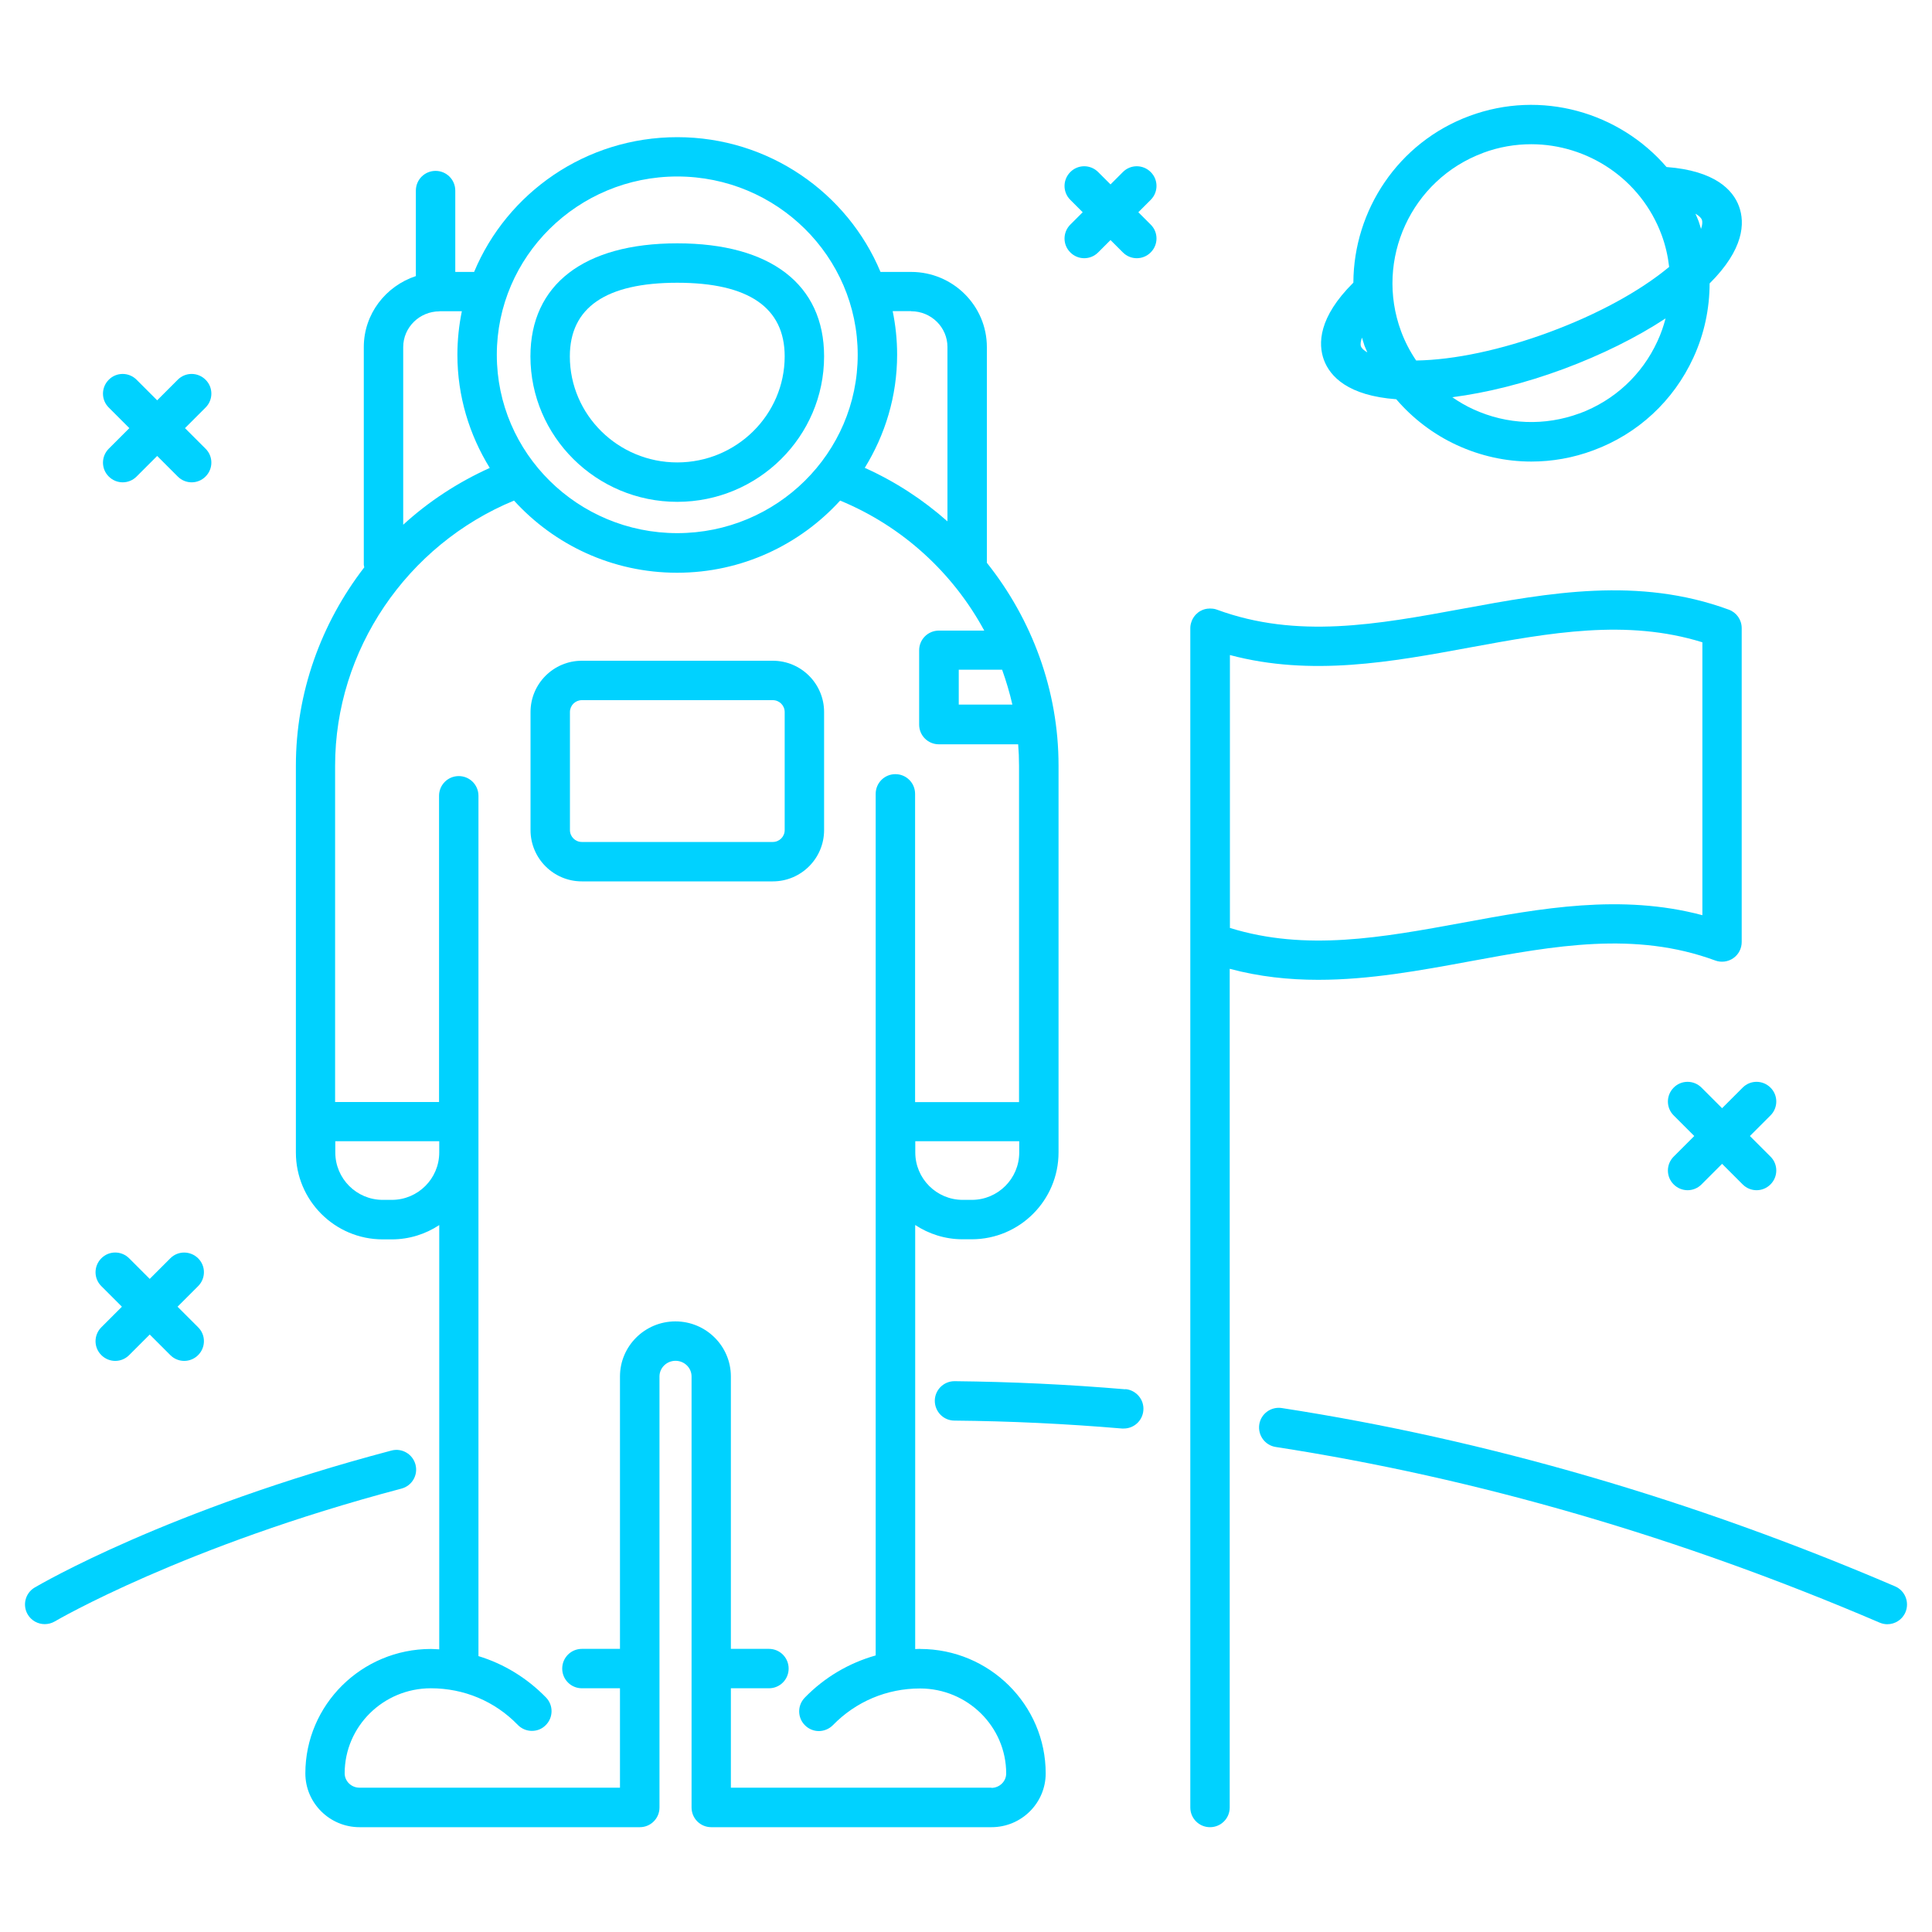
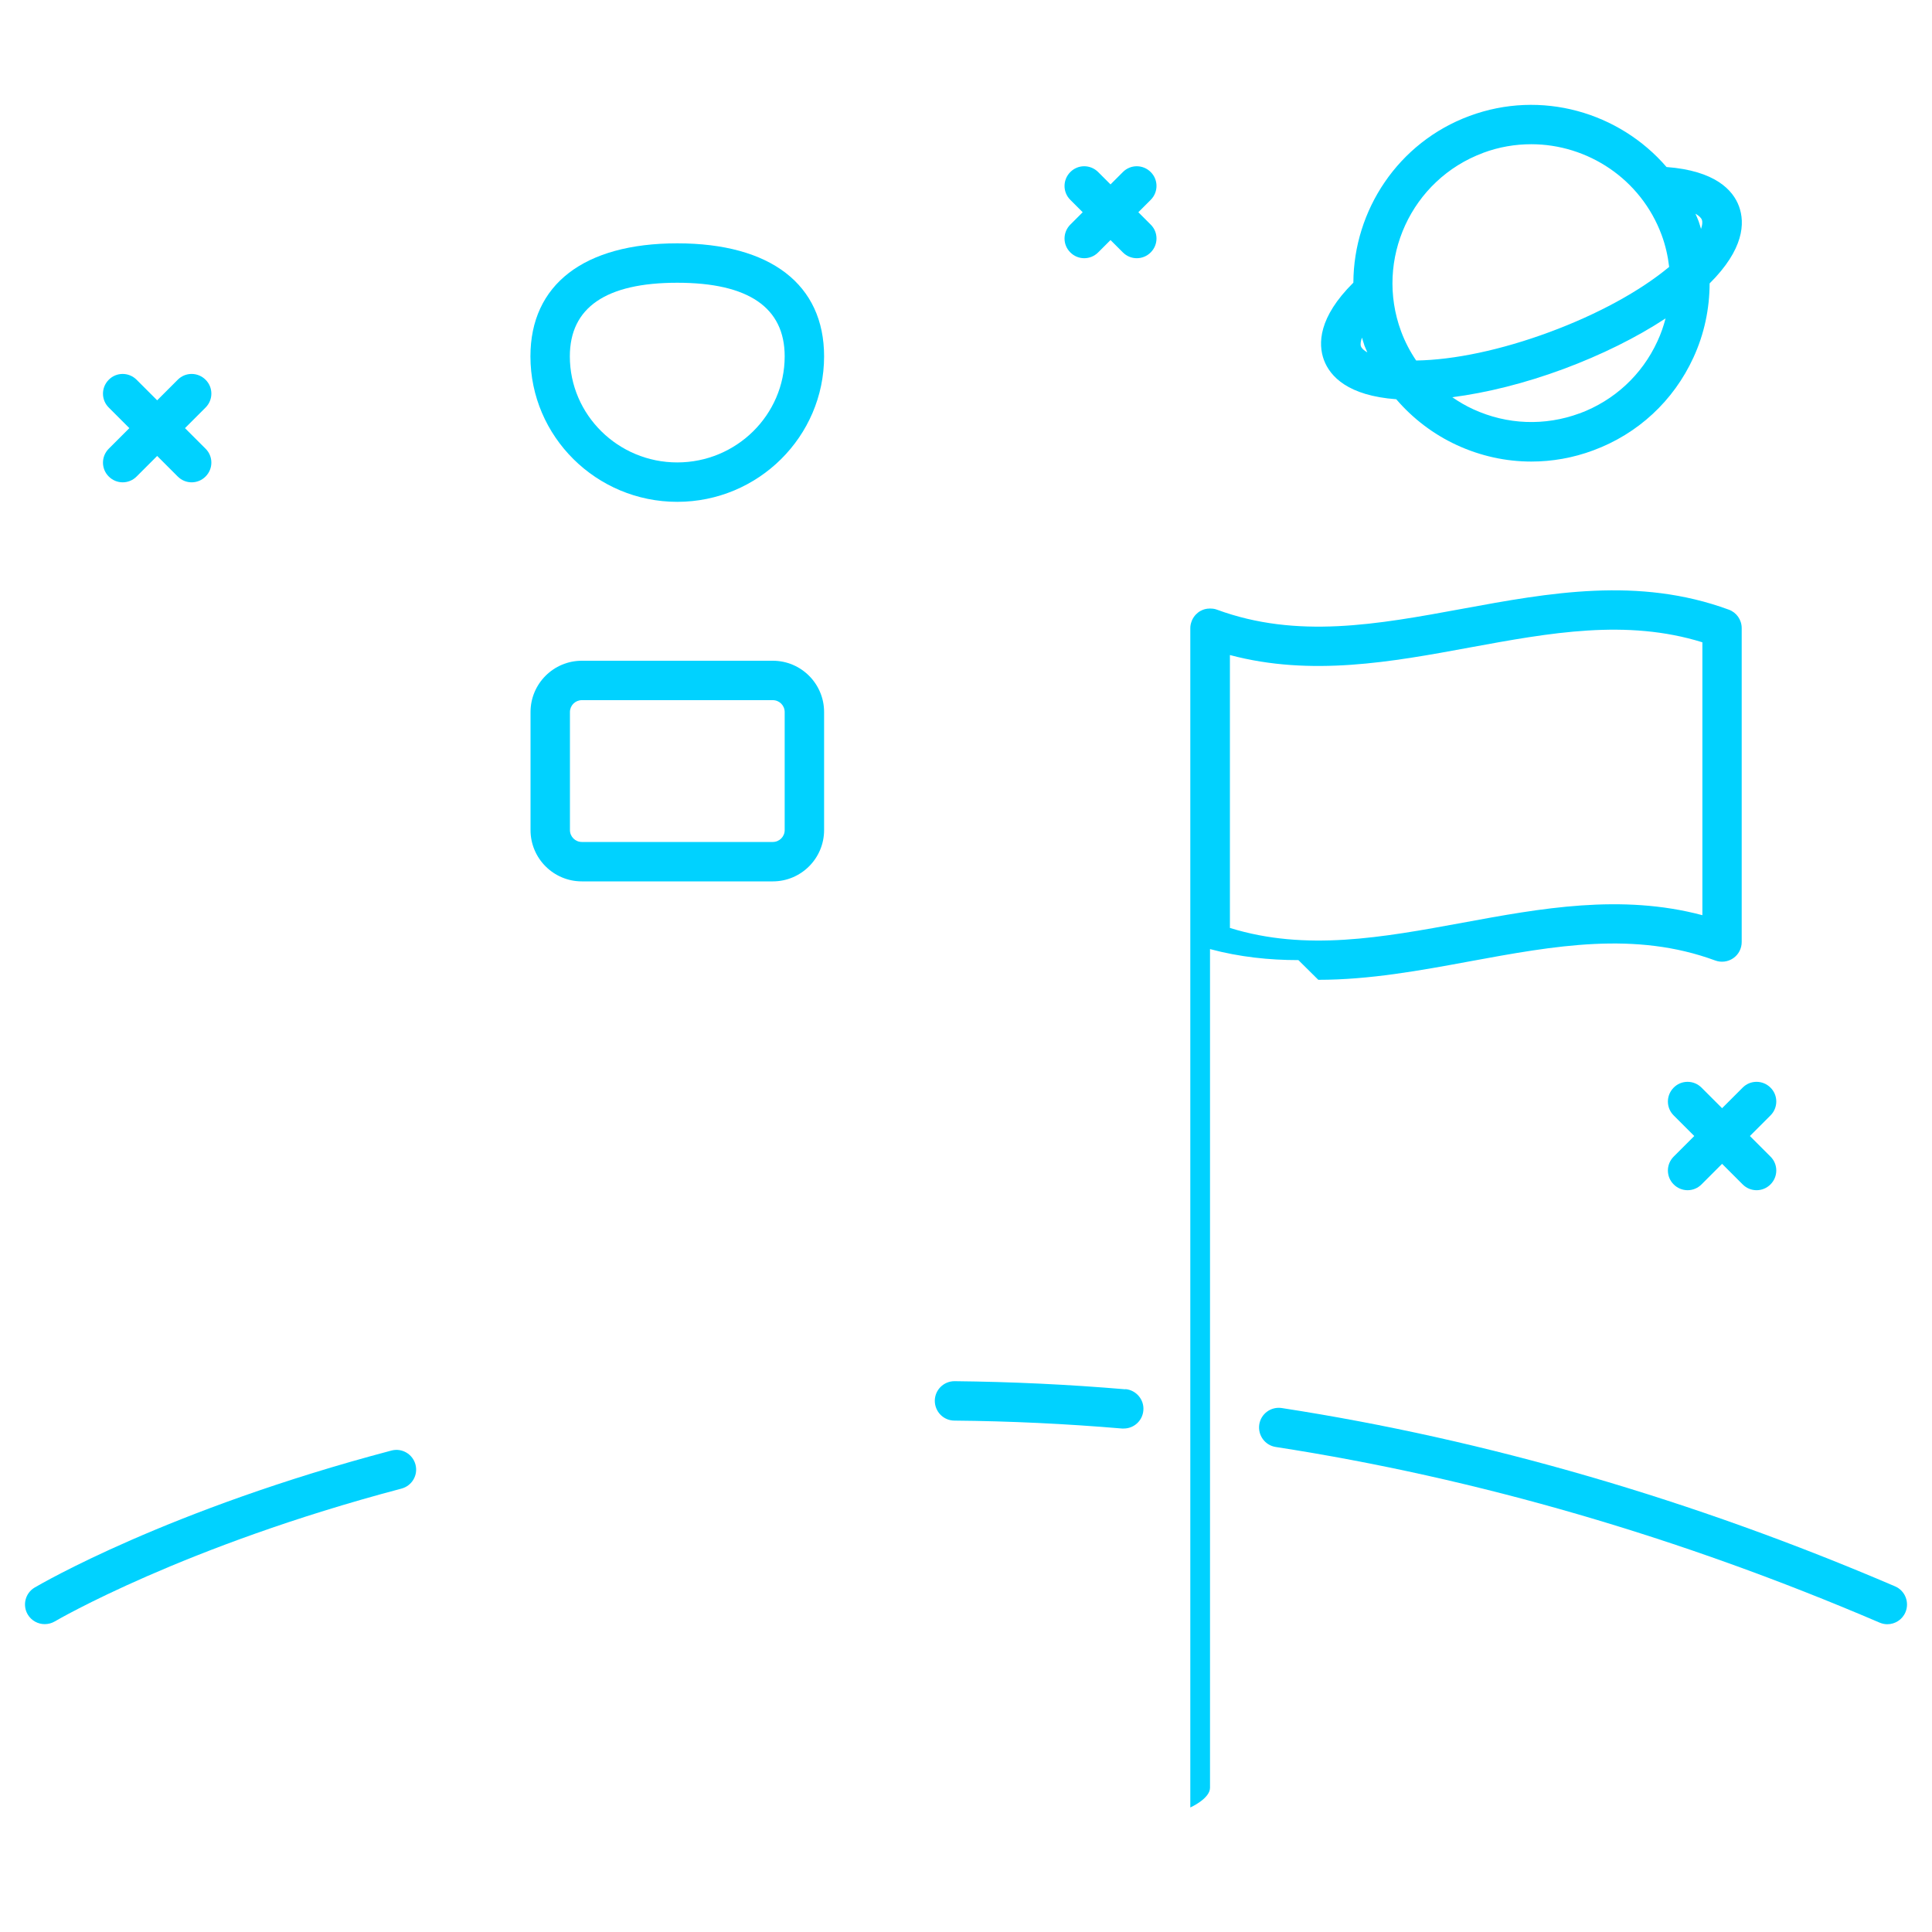
<svg xmlns="http://www.w3.org/2000/svg" id="Layer_1" data-name="Layer 1" viewBox="0 0 200 200">
  <defs>
    <style>
      .cls-1 {
        fill: #00d2ff;
      }
    </style>
  </defs>
  <path class="cls-1" d="m70.11,51.95c8.38,0,15.2-6.76,15.2-15.06,0-7.44-5.54-11.7-15.2-11.7s-15.2,4.27-15.2,11.7c0,8.3,6.82,15.06,15.2,15.06Zm0-22.68c7.38,0,11.12,2.57,11.12,7.62,0,6.05-4.99,10.98-11.12,10.98s-11.12-4.93-11.12-10.98c0-5.06,3.74-7.62,11.12-7.62Z" />
  <path class="cls-1" d="m85.31,85.93v-12.22c0-2.93-2.38-5.31-5.31-5.31h-19.77c-2.93,0-5.31,2.38-5.31,5.31v12.22c0,2.93,2.38,5.31,5.31,5.31h19.77c2.93,0,5.31-2.38,5.31-5.31Zm-4.08,0c0,.68-.55,1.23-1.23,1.23h-19.77c-.68,0-1.23-.55-1.23-1.23v-12.22c0-.68.55-1.23,1.23-1.23h19.77c.68,0,1.23.55,1.23,1.23v12.22Z" />
-   <path class="cls-1" d="m95.25,170.69c-.17,0-.34.02-.51.02v-43.9c1.41.93,3.1,1.48,4.91,1.48h.94c4.96,0,8.99-4.03,8.99-8.99v-40.06c0-7.75-2.74-15.11-7.42-20.98v-22.33c0-4.29-3.52-7.78-7.84-7.78h-3.17c-3.42-8.18-11.56-13.95-21.04-13.95s-17.62,5.77-21.03,13.95h-1.95v-8.42c0-1.13-.91-2.04-2.04-2.04s-2.04.91-2.04,2.04v8.85c-3.12,1.03-5.39,3.92-5.39,7.35v22.53c0,.09.04.18.05.27-4.47,5.79-7.08,12.97-7.08,20.52v40.06c0,4.96,4.03,8.99,8.99,8.99h.94c1.81,0,3.5-.55,4.91-1.48v43.92c-.29-.01-.57-.04-.86-.04-7.17,0-13,5.78-13,12.88,0,3.07,2.52,5.57,5.61,5.57h29.01c1.13,0,2.04-.91,2.04-2.04v-44.62c0-.89.74-1.62,1.66-1.62s1.66.73,1.66,1.62v44.62c0,1.13.91,2.04,2.04,2.04h29.01c3.1,0,5.61-2.5,5.61-5.57,0-7.1-5.83-12.88-13-12.88Zm10.26-51.39c0,2.71-2.2,4.91-4.91,4.91h-.94c-2.71,0-4.91-2.2-4.91-4.91v-1.16h10.76v1.16Zm-.71-46.36h-5.55v-3.61h4.49c.42,1.18.78,2.38,1.06,3.61Zm-10.48-40.72c2.08,0,3.76,1.66,3.76,3.7v18.05c-2.53-2.24-5.4-4.12-8.56-5.54,2.11-3.42,3.35-7.42,3.35-11.71,0-1.54-.16-3.05-.46-4.51h1.91Zm-24.21-13.95c10.3,0,18.68,8.28,18.68,18.46s-8.38,18.46-18.68,18.46-18.68-8.28-18.68-18.46,8.38-18.46,18.68-18.46Zm-24.61,13.95h2.31c-.3,1.46-.46,2.97-.46,4.51,0,4.29,1.24,8.29,3.35,11.71-3.32,1.5-6.34,3.48-8.96,5.88v-18.39c0-2.04,1.69-3.7,3.76-3.7Zm-4.94,91.99h-.94c-2.71,0-4.91-2.2-4.91-4.91v-1.16h10.76v1.16c0,2.71-2.2,4.91-4.91,4.91Zm62.07,60.85h-26.97v-10.29h3.94c1.13,0,2.04-.91,2.04-2.04s-.91-2.04-2.04-2.04h-3.94v-28.2c0-3.14-2.57-5.7-5.74-5.7s-5.74,2.56-5.74,5.7v28.2h-3.94c-1.13,0-2.04.91-2.04,2.04s.91,2.04,2.04,2.04h3.94v10.29h-26.97c-.84,0-1.53-.67-1.53-1.49,0-4.85,4-8.8,8.92-8.8,3.43,0,6.63,1.34,9,3.79.4.41.93.62,1.46.62s1.03-.19,1.42-.58c.81-.79.82-2.08.04-2.88-1.97-2.02-4.36-3.48-6.99-4.28v-89.06c0-1.13-.91-2.04-2.04-2.04s-2.04.91-2.04,2.04v31.7h-10.76v-34.82c0-11.95,7.41-22.85,18.52-27.44,4.17,4.58,10.18,7.47,16.88,7.47s12.71-2.9,16.88-7.47c6.49,2.68,11.7,7.51,14.92,13.46h-4.7c-1.13,0-2.04.91-2.04,2.04v7.69c0,1.13.91,2.04,2.04,2.04h8.21c.06.73.09,1.47.09,2.22v34.82h-10.76v-31.91c0-1.13-.91-2.04-2.04-2.04s-2.04.91-2.04,2.04v89.19c-2.76.78-5.29,2.26-7.34,4.37-.79.81-.77,2.1.04,2.88.4.39.91.58,1.42.58s1.06-.21,1.46-.62c2.38-2.44,5.58-3.79,9.01-3.79,4.92,0,8.92,3.95,8.92,8.8,0,.82-.69,1.49-1.53,1.49Z" />
-   <path class="cls-1" d="m136.47,101.43c5.3,0,10.53-.96,15.67-1.91,8.8-1.62,17.11-3.15,25.42-.09.62.23,1.32.14,1.87-.24.55-.38.87-1.01.87-1.67v-32.5c0-.85-.53-1.62-1.34-1.91-9.36-3.44-18.61-1.74-27.57-.09-8.8,1.62-17.11,3.15-25.42.09-.21-.08-.42-.11-.64-.11-.02,0-.04-.01-.07-.01-.03,0-.05.01-.07.01-.24,0-.47.05-.7.14-.03.01-.06.03-.08.04-.11.05-.22.1-.31.17-.08.05-.14.12-.21.18-.03.03-.07.05-.1.09-.16.17-.28.35-.38.56-.02.04-.03.09-.05.13-.09.23-.14.46-.14.71v122.09c0,1.13.91,2.04,2.04,2.04s2.04-.91,2.04-2.04v-86.82c3.07.82,6.12,1.14,9.15,1.14Zm15.67-34.4c8.33-1.53,16.23-2.98,24.09-.54v28.25c-8.42-2.24-16.75-.71-24.82.78-8.33,1.53-16.22,2.98-24.09.54v-28.25c8.42,2.24,16.75.71,24.82-.78Z" />
+   <path class="cls-1" d="m136.47,101.43c5.3,0,10.53-.96,15.67-1.91,8.8-1.62,17.11-3.15,25.42-.09.62.23,1.32.14,1.87-.24.55-.38.87-1.01.87-1.67v-32.5c0-.85-.53-1.62-1.34-1.91-9.36-3.44-18.61-1.74-27.57-.09-8.8,1.62-17.11,3.15-25.42.09-.21-.08-.42-.11-.64-.11-.02,0-.04-.01-.07-.01-.03,0-.05.01-.07.01-.24,0-.47.05-.7.14-.03.01-.06.03-.08.04-.11.05-.22.1-.31.17-.08.05-.14.12-.21.18-.03.03-.07.05-.1.09-.16.17-.28.35-.38.56-.02.04-.03.09-.05.13-.09.23-.14.46-.14.71v122.09s2.04-.91,2.04-2.04v-86.82c3.07.82,6.12,1.14,9.15,1.14Zm15.67-34.4c8.33-1.53,16.23-2.98,24.09-.54v28.25c-8.42-2.24-16.75-.71-24.82.78-8.33,1.53-16.22,2.98-24.09.54v-28.25c8.42,2.24,16.75.71,24.82-.78Z" />
  <path class="cls-1" d="m196.18,164.22c-20.94-8.98-42.31-15.19-63.49-18.46-1.12-.17-2.16.59-2.33,1.7-.17,1.11.59,2.16,1.7,2.33,20.85,3.22,41.88,9.34,62.51,18.18.26.11.53.17.8.17.79,0,1.55-.46,1.88-1.24.44-1.04-.04-2.24-1.07-2.68Z" />
  <path class="cls-1" d="m116.5,143.82c-5.87-.5-11.81-.78-17.67-.84h-.02c-1.12,0-2.03.9-2.04,2.02,0,1.13.89,2.05,2.02,2.06,5.75.05,11.59.33,17.36.82.06,0,.12,0,.18,0,1.05,0,1.94-.8,2.03-1.87.1-1.12-.74-2.11-1.86-2.21Z" />
  <path class="cls-1" d="m43.01,151.61c-.29-1.09-1.41-1.74-2.49-1.45-23.17,6.12-36.38,13.86-36.93,14.18-.97.57-1.29,1.82-.72,2.79.38.64,1.06,1,1.76,1,.35,0,.71-.09,1.04-.28.13-.08,13.32-7.79,35.89-13.75,1.09-.29,1.74-1.4,1.45-2.49Z" />
  <path class="cls-1" d="m119.12,17.81c-.8-.8-2.09-.8-2.88,0l-1.28,1.28-1.28-1.28c-.8-.8-2.09-.8-2.88,0-.8.8-.8,2.09,0,2.88l1.28,1.28-1.28,1.28c-.8.8-.8,2.09,0,2.88.4.4.92.6,1.44.6s1.04-.2,1.44-.6l1.28-1.28,1.28,1.28c.4.4.92.6,1.44.6s1.04-.2,1.44-.6c.8-.8.8-2.09,0-2.88l-1.28-1.28,1.28-1.28c.8-.8.8-2.09,0-2.88Z" />
  <path class="cls-1" d="m11.26,49.33c.4.4.92.6,1.44.6s1.04-.2,1.44-.6l2.13-2.13,2.13,2.13c.4.4.92.6,1.44.6s1.04-.2,1.44-.6c.8-.8.8-2.09,0-2.88l-2.13-2.13,2.13-2.13c.8-.8.8-2.09,0-2.88-.8-.8-2.09-.8-2.88,0l-2.13,2.13-2.13-2.13c-.8-.8-2.09-.8-2.88,0-.8.8-.8,2.09,0,2.88l2.13,2.13-2.13,2.13c-.8.8-.8,2.09,0,2.88Z" />
  <path class="cls-1" d="m176.14,112.59c-.8-.8-2.09-.8-2.88,0-.8.8-.8,2.09,0,2.88l2.13,2.13-2.13,2.13c-.8.8-.8,2.09,0,2.88.4.4.92.6,1.44.6s1.04-.2,1.44-.6l2.13-2.13,2.13,2.13c.4.4.92.6,1.44.6s1.04-.2,1.44-.6c.8-.8.8-2.09,0-2.88l-2.13-2.13,2.13-2.13c.8-.8.8-2.09,0-2.88-.8-.8-2.09-.8-2.88,0l-2.13,2.13-2.13-2.13Z" />
-   <path class="cls-1" d="m10.49,140.28c.4.4.92.6,1.44.6s1.04-.2,1.44-.6l2.13-2.13,2.13,2.13c.4.4.92.6,1.44.6s1.04-.2,1.44-.6c.8-.8.8-2.09,0-2.88l-2.13-2.13,2.13-2.13c.8-.8.8-2.09,0-2.88s-2.09-.8-2.88,0l-2.13,2.13-2.13-2.13c-.8-.8-2.09-.8-2.88,0-.8.8-.8,2.09,0,2.88l2.13,2.13-2.13,2.13c-.8.8-.8,2.09,0,2.88Z" />
  <path class="cls-1" d="m137.05,37.26c.64,1.72,2.5,3.7,7.49,4.07,1.71,1.99,3.83,3.62,6.28,4.75,2.46,1.13,5.07,1.7,7.7,1.7,2.16,0,4.33-.38,6.42-1.16,4.62-1.71,8.3-5.12,10.36-9.6,1.13-2.45,1.67-5.06,1.68-7.68,3.56-3.54,3.67-6.26,3.04-7.98-.62-1.69-2.48-3.69-7.5-4.07-4.89-5.67-12.96-8.04-20.39-5.29-7.41,2.74-12,9.78-12.03,17.26-3.63,3.6-3.66,6.34-3.05,8Zm26.47,5.53c-3.61,1.33-7.51,1.18-11-.42-.77-.35-1.5-.78-2.18-1.25,3.56-.46,7.51-1.44,11.48-2.91,3.96-1.47,7.61-3.28,10.6-5.25-.21.8-.48,1.59-.84,2.36-1.6,3.49-4.47,6.14-8.07,7.48Zm12.66-20.02c.08.22.04.54-.09.93-.09-.27-.15-.53-.25-.8-.1-.27-.22-.52-.33-.78.4.23.61.46.68.65Zm-22.64-6.95c1.64-.61,3.32-.89,4.97-.89,5.84,0,11.35,3.59,13.5,9.39.4,1.08.65,2.19.78,3.31-3.03,2.52-7.42,4.91-12.39,6.75-4.97,1.84-9.86,2.88-13.8,2.94-.63-.93-1.16-1.94-1.56-3.02-2.75-7.43,1.06-15.72,8.49-18.47Zm-12.32,19.89c.1.26.22.51.33.77-.36-.2-.59-.42-.67-.64-.07-.2-.02-.52.11-.89.08.25.15.51.24.76Z" />
</svg>